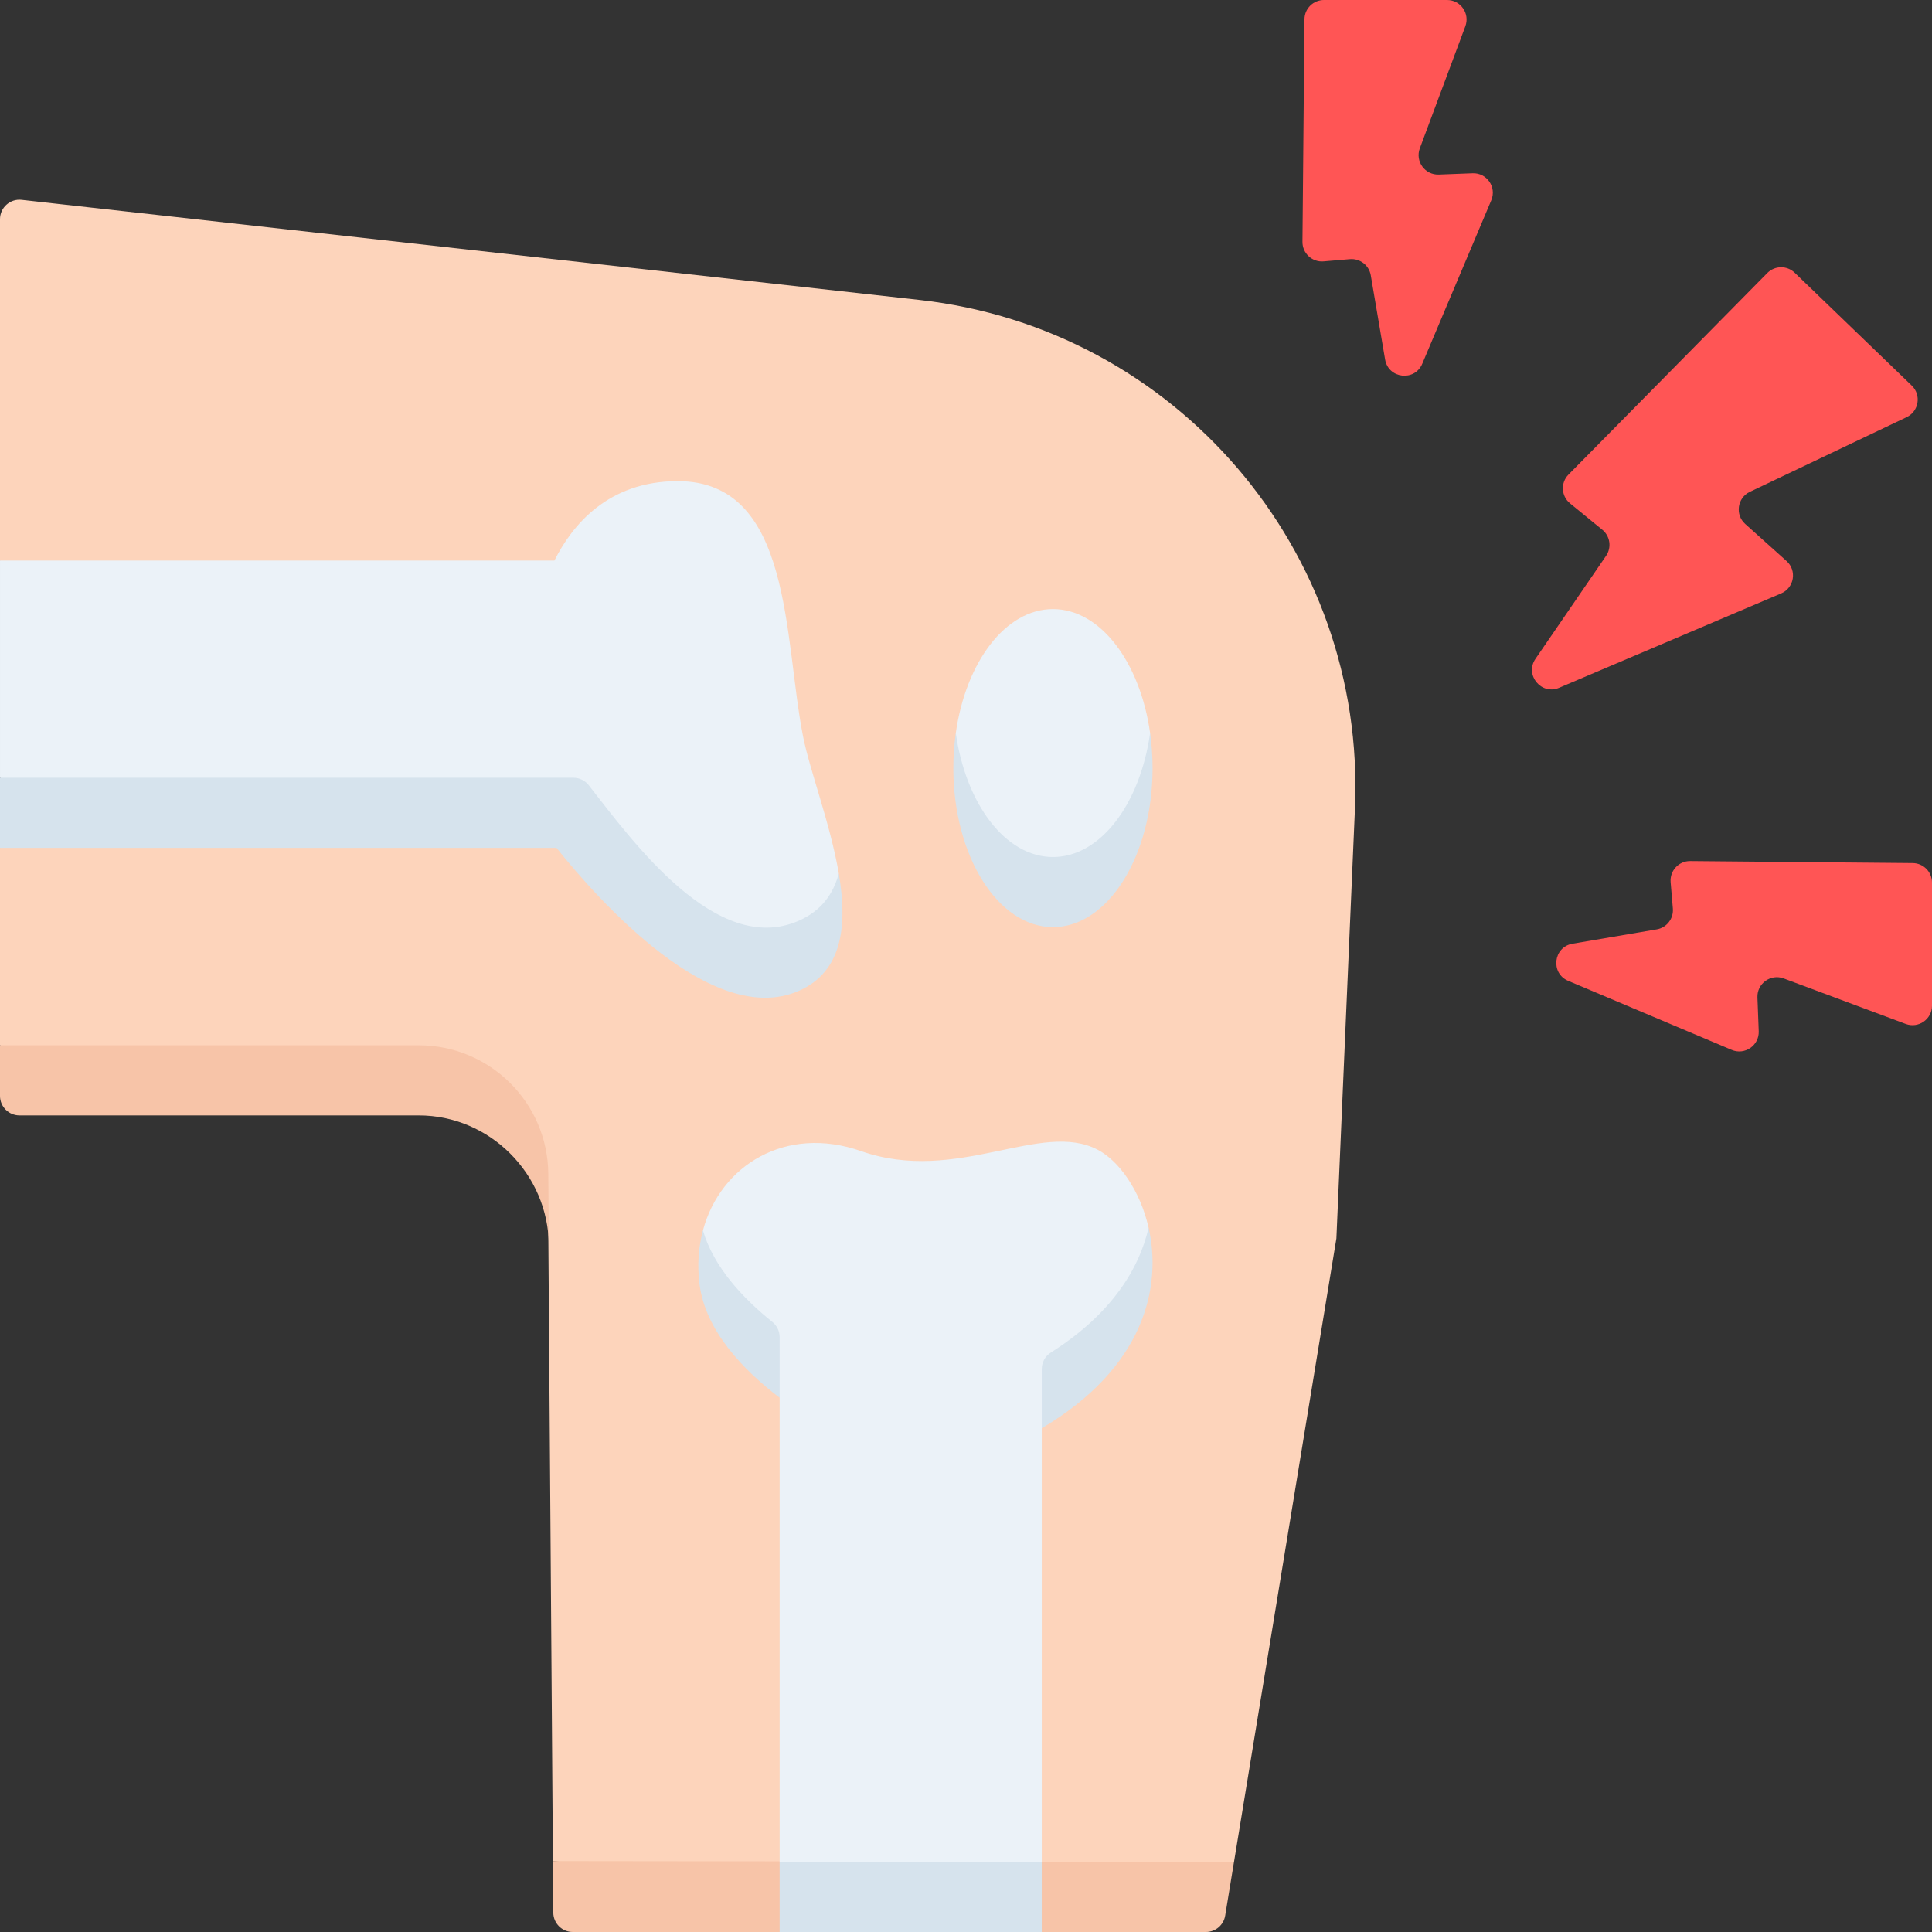
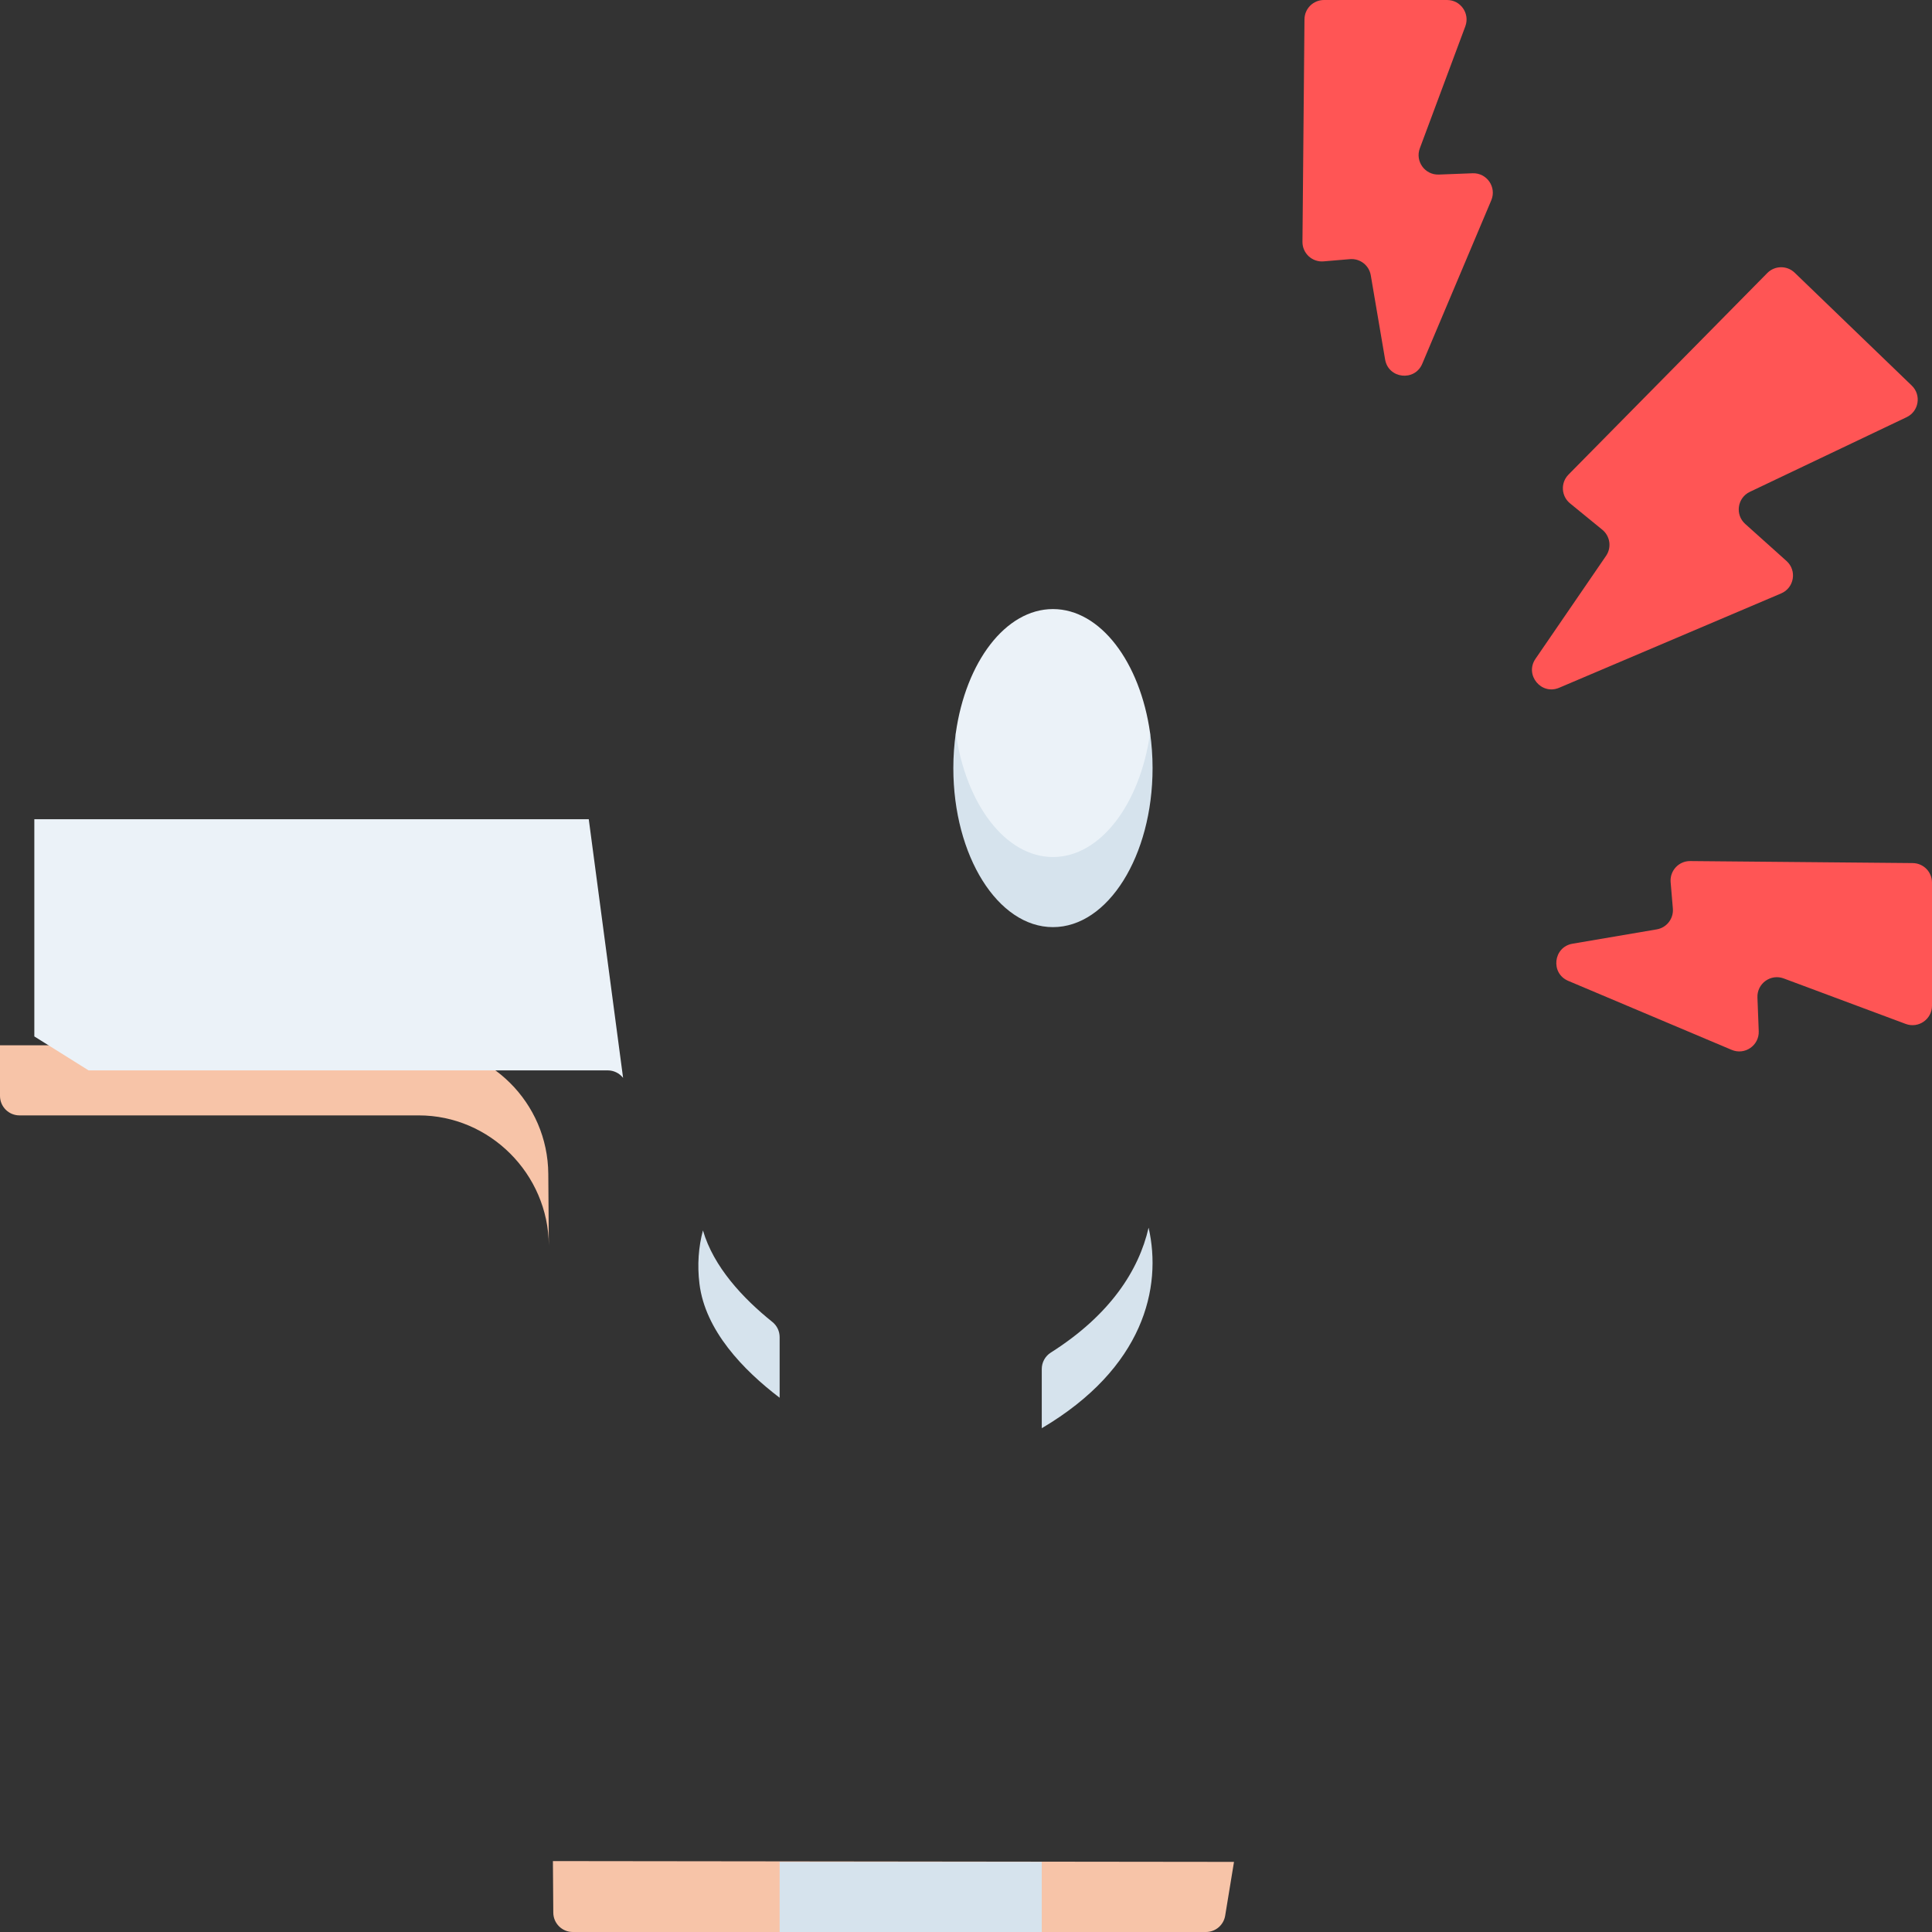
<svg xmlns="http://www.w3.org/2000/svg" version="1.1" width="512" height="512" x="0" y="0" viewBox="0 0 512 512" style="enable-background:new 0 0 512 512" xml:space="preserve" class="">
  <rect x="0" y="0" width="512" height="512" fill="#333333" stroke="none" />
  <g>
    <g>
      <g>
-         <path d="m145.303 326.422 1.224 166.787 98.811 9.21 81.688-9 27.133-165.218 4.922-114.015c2.946-68.254-47.483-127.126-115.38-134.697l-237.968-26.531c-3.058-.341-5.733 2.052-5.733 5.129v90.457l9 35.739-9 40.409v52.318l25.914 9h85.057c18.861 0 34.332 21.947 34.332 40.412z" fill="#fdd4bb" data-original="#fdd4bb" style="" class="" />
        <g fill="#f7c4a8">
          <path d="m146.527 493.209.102 13.668c.021 2.835 2.326 5.123 5.161 5.123h167.801c2.528 0 4.684-1.831 5.093-4.325l2.341-14.256z" fill="#f7c4a8" data-original="#f7c4a8" style="" class="" />
          <path d="m145.445 330.005-.142-18.918c-.141-18.861-15.471-34.076-34.332-34.076h-110.971v13.419c0 2.85 2.311 5.161 5.161 5.161h105.81c18.861 0 34.333 15.553 34.474 34.414z" fill="#f7c4a8" data-original="#f7c4a8" style="" class="" />
        </g>
        <g fill="#ebf2f8">
-           <path d="m156.027 217.096c11.715 14.99 33.786 45.428 55.587 35.941 5.975-2.6 10.672-10.231 10.672-21.563-2.225-13.102-7.642-27.132-9.457-36.262-5.168-26.001-2.725-67.705-33.229-67.705-18.536 0-28.05 11.786-32.67 21.037h-146.93v57.567l14.379 9h137.58c1.59.001 3.089.732 4.068 1.985z" fill="#ebf2f8" data-original="#ebf2f8" style="" class="" />
+           <path d="m156.027 217.096h-146.93v57.567l14.379 9h137.58c1.59.001 3.089.732 4.068 1.985z" fill="#ebf2f8" data-original="#ebf2f8" style="" class="" />
          <path d="m253.296 194.266c0 24.25 13.168 41.855 25.747 41.855s25.747-18.721 25.747-41.855c-2.651-18.804-13.168-32.855-25.747-32.855-12.579-.001-23.096 14.05-25.747 32.855z" fill="#ebf2f8" data-original="#ebf2f8" style="" class="" />
-           <path d="m204.691 359.335 1.921 11.081v123.004l34.621 9 34.847-9v-114.927l2.388-11.041c15.761-9.98 25.922-22.797 25.922-42.107-2.259-9.887-7.826-17.634-13.378-20.593-15.079-8.036-37.346 9.22-62.819.305-19.917-6.971-37.273 3.728-41.903 21.013-.003 17.469 10.558 26.973 18.401 33.265z" fill="#ebf2f8" data-original="#ebf2f8" style="" class="" />
        </g>
        <path d="m413.191 182.266 58.829-25.003c3.478-1.478 4.24-6.069 1.428-8.592l-10.949-9.822c-2.742-2.46-2.099-6.918 1.227-8.502l41.547-19.788c3.254-1.55 3.958-5.874 1.363-8.375l-31.032-29.917c-2.036-1.963-5.271-1.922-7.257.091l-52.683 53.417c-2.135 2.165-1.946 5.697.409 7.621l8.558 6.992c2.077 1.697 2.508 4.702.992 6.915l-18.707 27.295c-2.919 4.256 1.526 9.686 6.275 7.668z" fill="#ff5555" data-original="#ffde91" style="" class="" />
        <path d="m376.91 96.409 18.293-43.326c1.47-3.481-1.176-7.31-4.952-7.165l-8.947.342c-3.681.141-6.32-3.509-5.033-6.961l12.057-32.335c1.257-3.372-1.237-6.964-4.837-6.964h-32.631c-2.832 0-5.135 2.282-5.161 5.115l-.534 58.961c-.028 3.04 2.566 5.446 5.596 5.19l6.985-.59c2.673-.226 5.073 1.633 5.523 4.277l3.798 22.316c.865 5.086 7.836 5.894 9.843 1.14z" fill="#ff5555" data-original="#ffde91" style="" class="" />
        <path d="m415.591 259.935 43.326 18.293c3.481 1.47 7.31-1.176 7.165-4.952l-.342-8.947c-.141-3.681 3.509-6.32 6.961-5.033l32.335 12.057c3.373 1.258 6.965-1.236 6.965-4.836v-32.631c0-2.832-2.282-5.135-5.115-5.161l-58.961-.534c-3.04-.028-5.446 2.566-5.19 5.596l.591 6.985c.226 2.673-1.633 5.073-4.277 5.523l-22.316 3.798c-5.088.864-5.896 7.835-1.142 9.842z" fill="#ff5555" data-original="#ffde91" style="" class="" />
        <g fill="#d6e3ed">
          <path d="m204.691 350.335c-7.843-6.291-15.583-14.593-18.403-24.265-1.166 4.351-1.538 9.112-.927 14.122 1.515 12.41 11.606 22.882 21.251 30.224v-16.069c-.001-1.561-.704-3.036-1.921-4.012z" fill="#d6e3ed" data-original="#d6e3ed" style="" class="" />
          <path d="m276.079 362.799v15.694c27.055-15.979 31.928-37.311 28.31-53.148-2.571 11.26-10.16 23.126-25.922 33.107-1.488.942-2.388 2.587-2.388 4.347z" fill="#d6e3ed" data-original="#d6e3ed" style="" class="" />
          <path d="m206.611 493.419h69.467v18.581h-69.467z" fill="#d6e3ed" data-original="#d6e3ed" style="" class="" />
        </g>
        <path d="m279.043 227.12c-12.579 0-23.096-14.051-25.747-32.855-.422 2.99-.652 6.097-.652 9.29 0 23.276 11.819 42.145 26.399 42.145s26.399-18.869 26.399-42.145c0-3.194-.23-6.3-.651-9.29-2.652 18.805-13.169 32.855-25.748 32.855z" fill="#d6e3ed" data-original="#d6e3ed" style="" class="" />
-         <path d="m211.614 244.037c-21.801 9.487-43.873-20.951-55.587-35.941-.979-1.253-2.478-1.985-4.068-1.985h-151.959v18.581h147.477c11.228 14.058 41.323 47.854 64.137 37.925 11.873-5.166 12.961-17.664 10.672-31.143-1.457 5.504-4.697 9.963-10.672 12.563z" fill="#d6e3ed" data-original="#d6e3ed" style="" class="" />
      </g>
    </g>
  </g>
</svg>